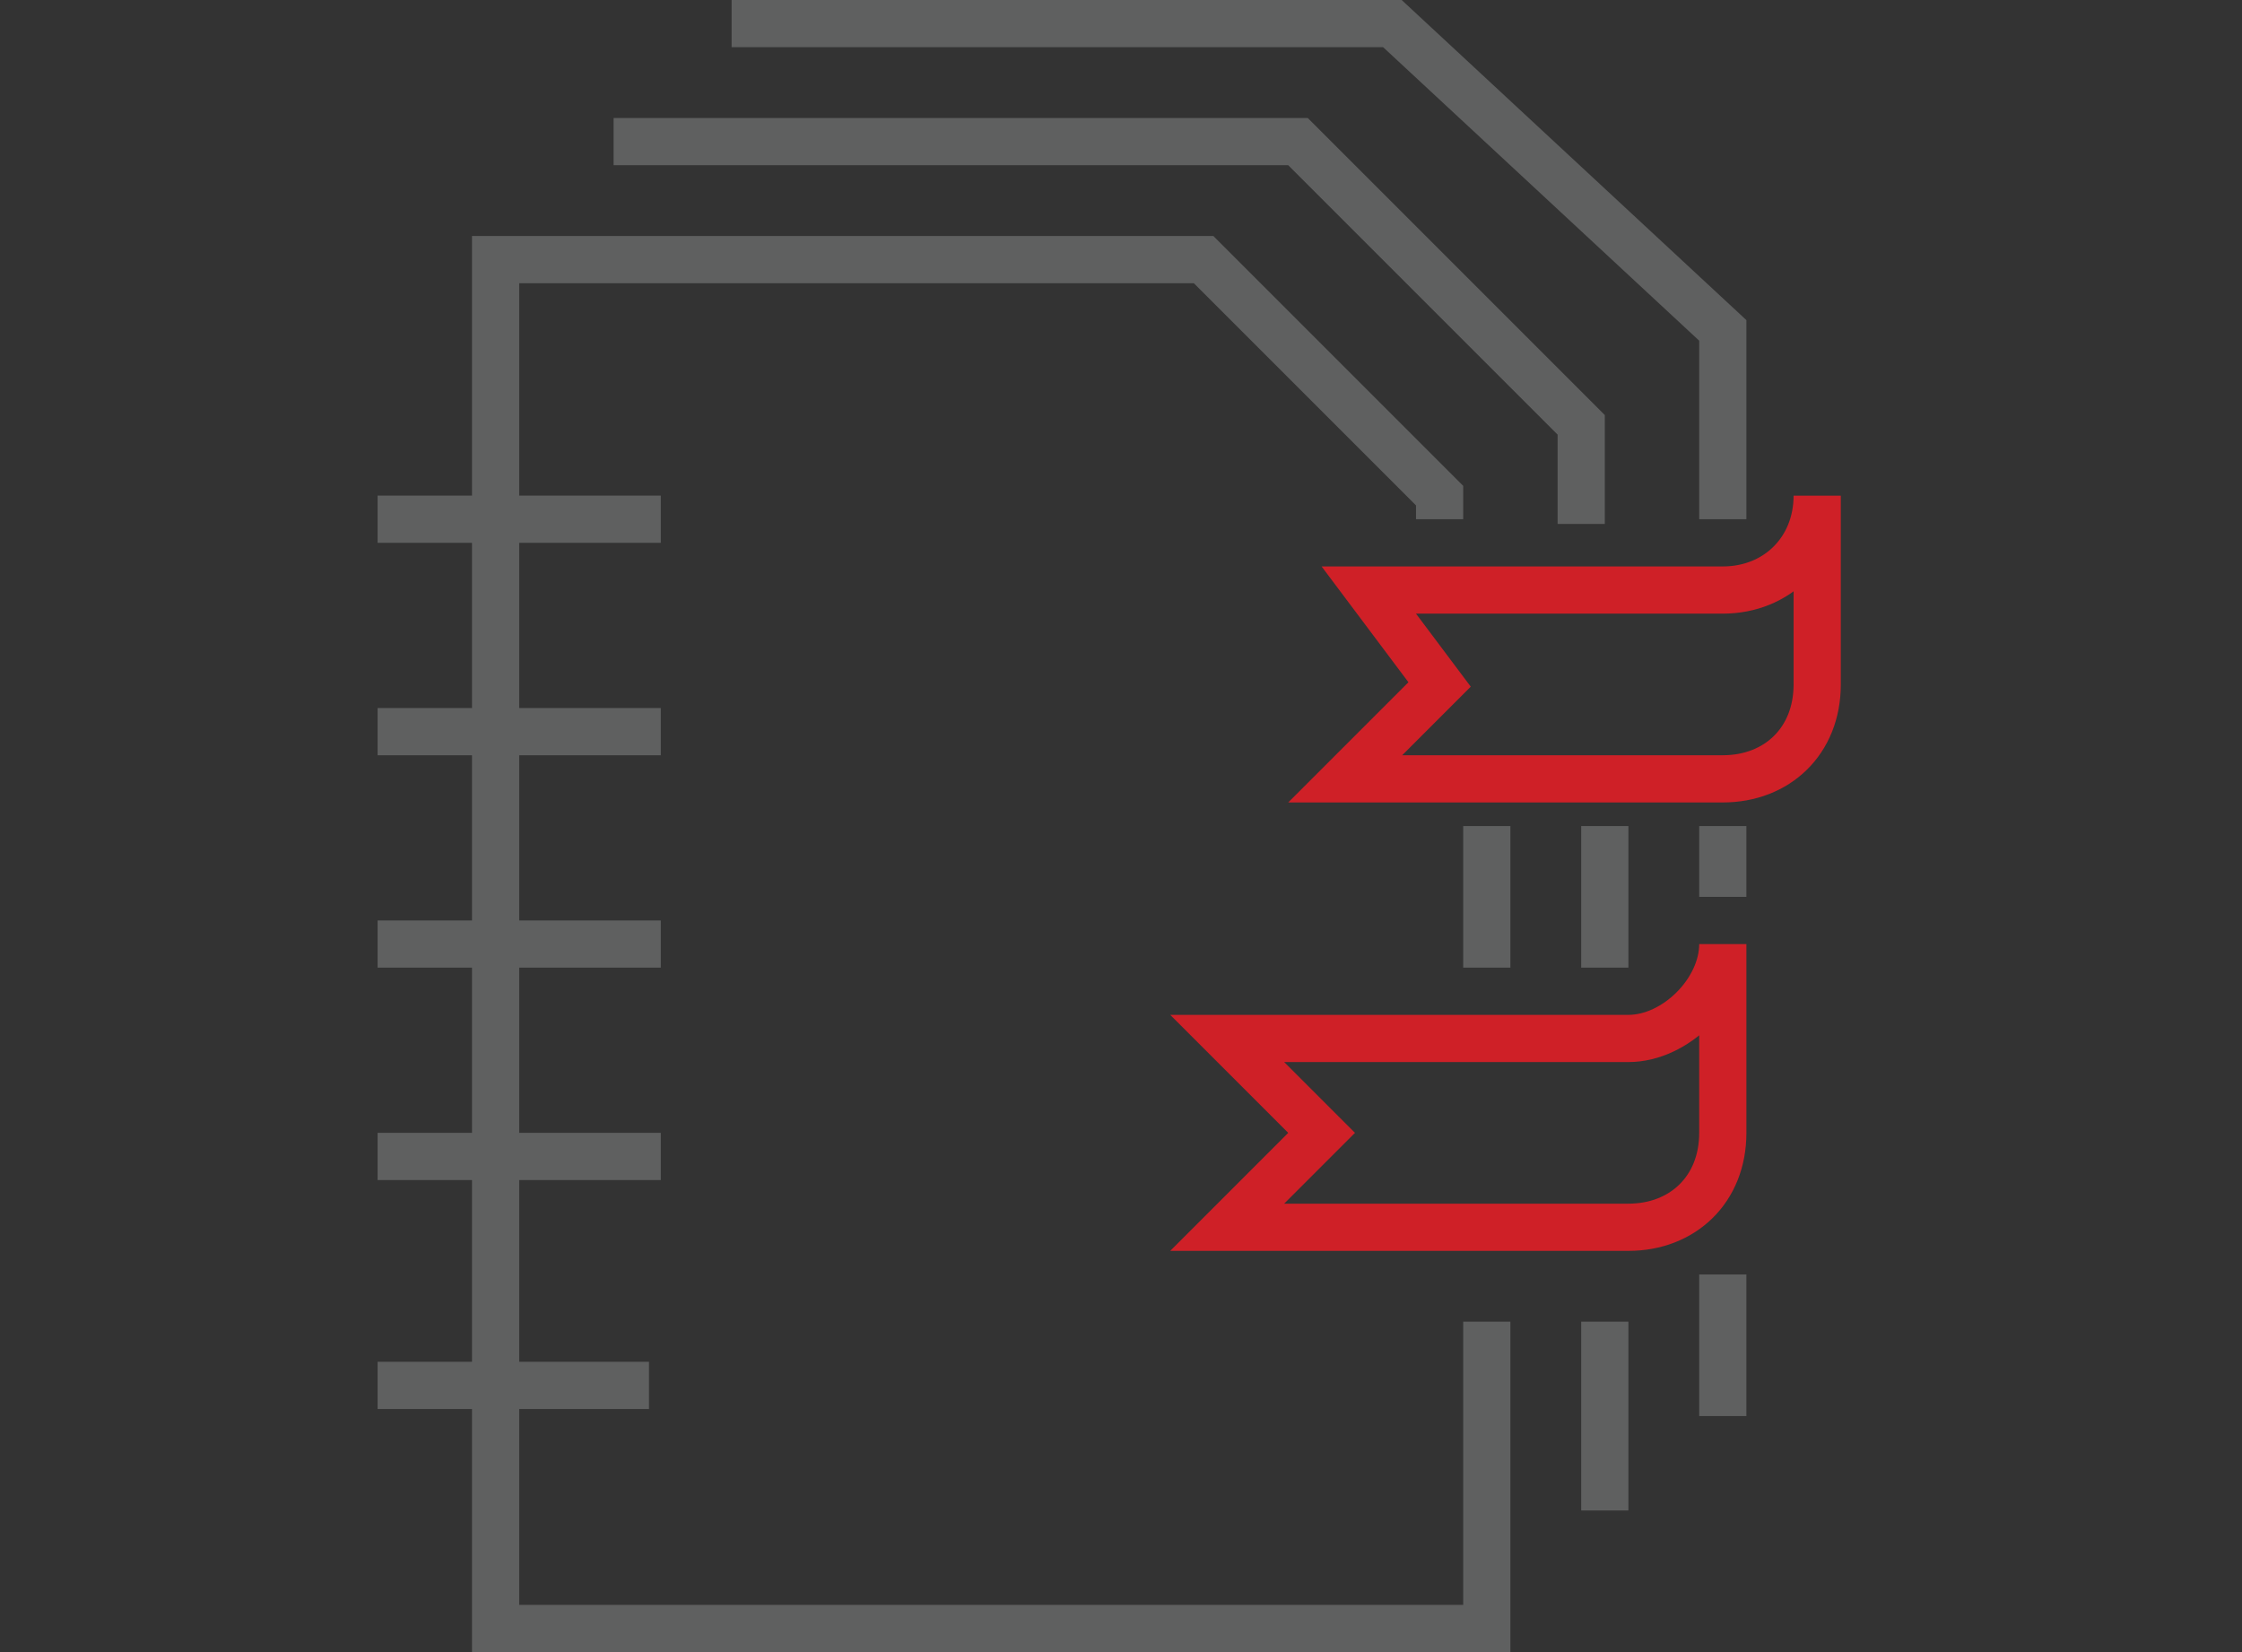
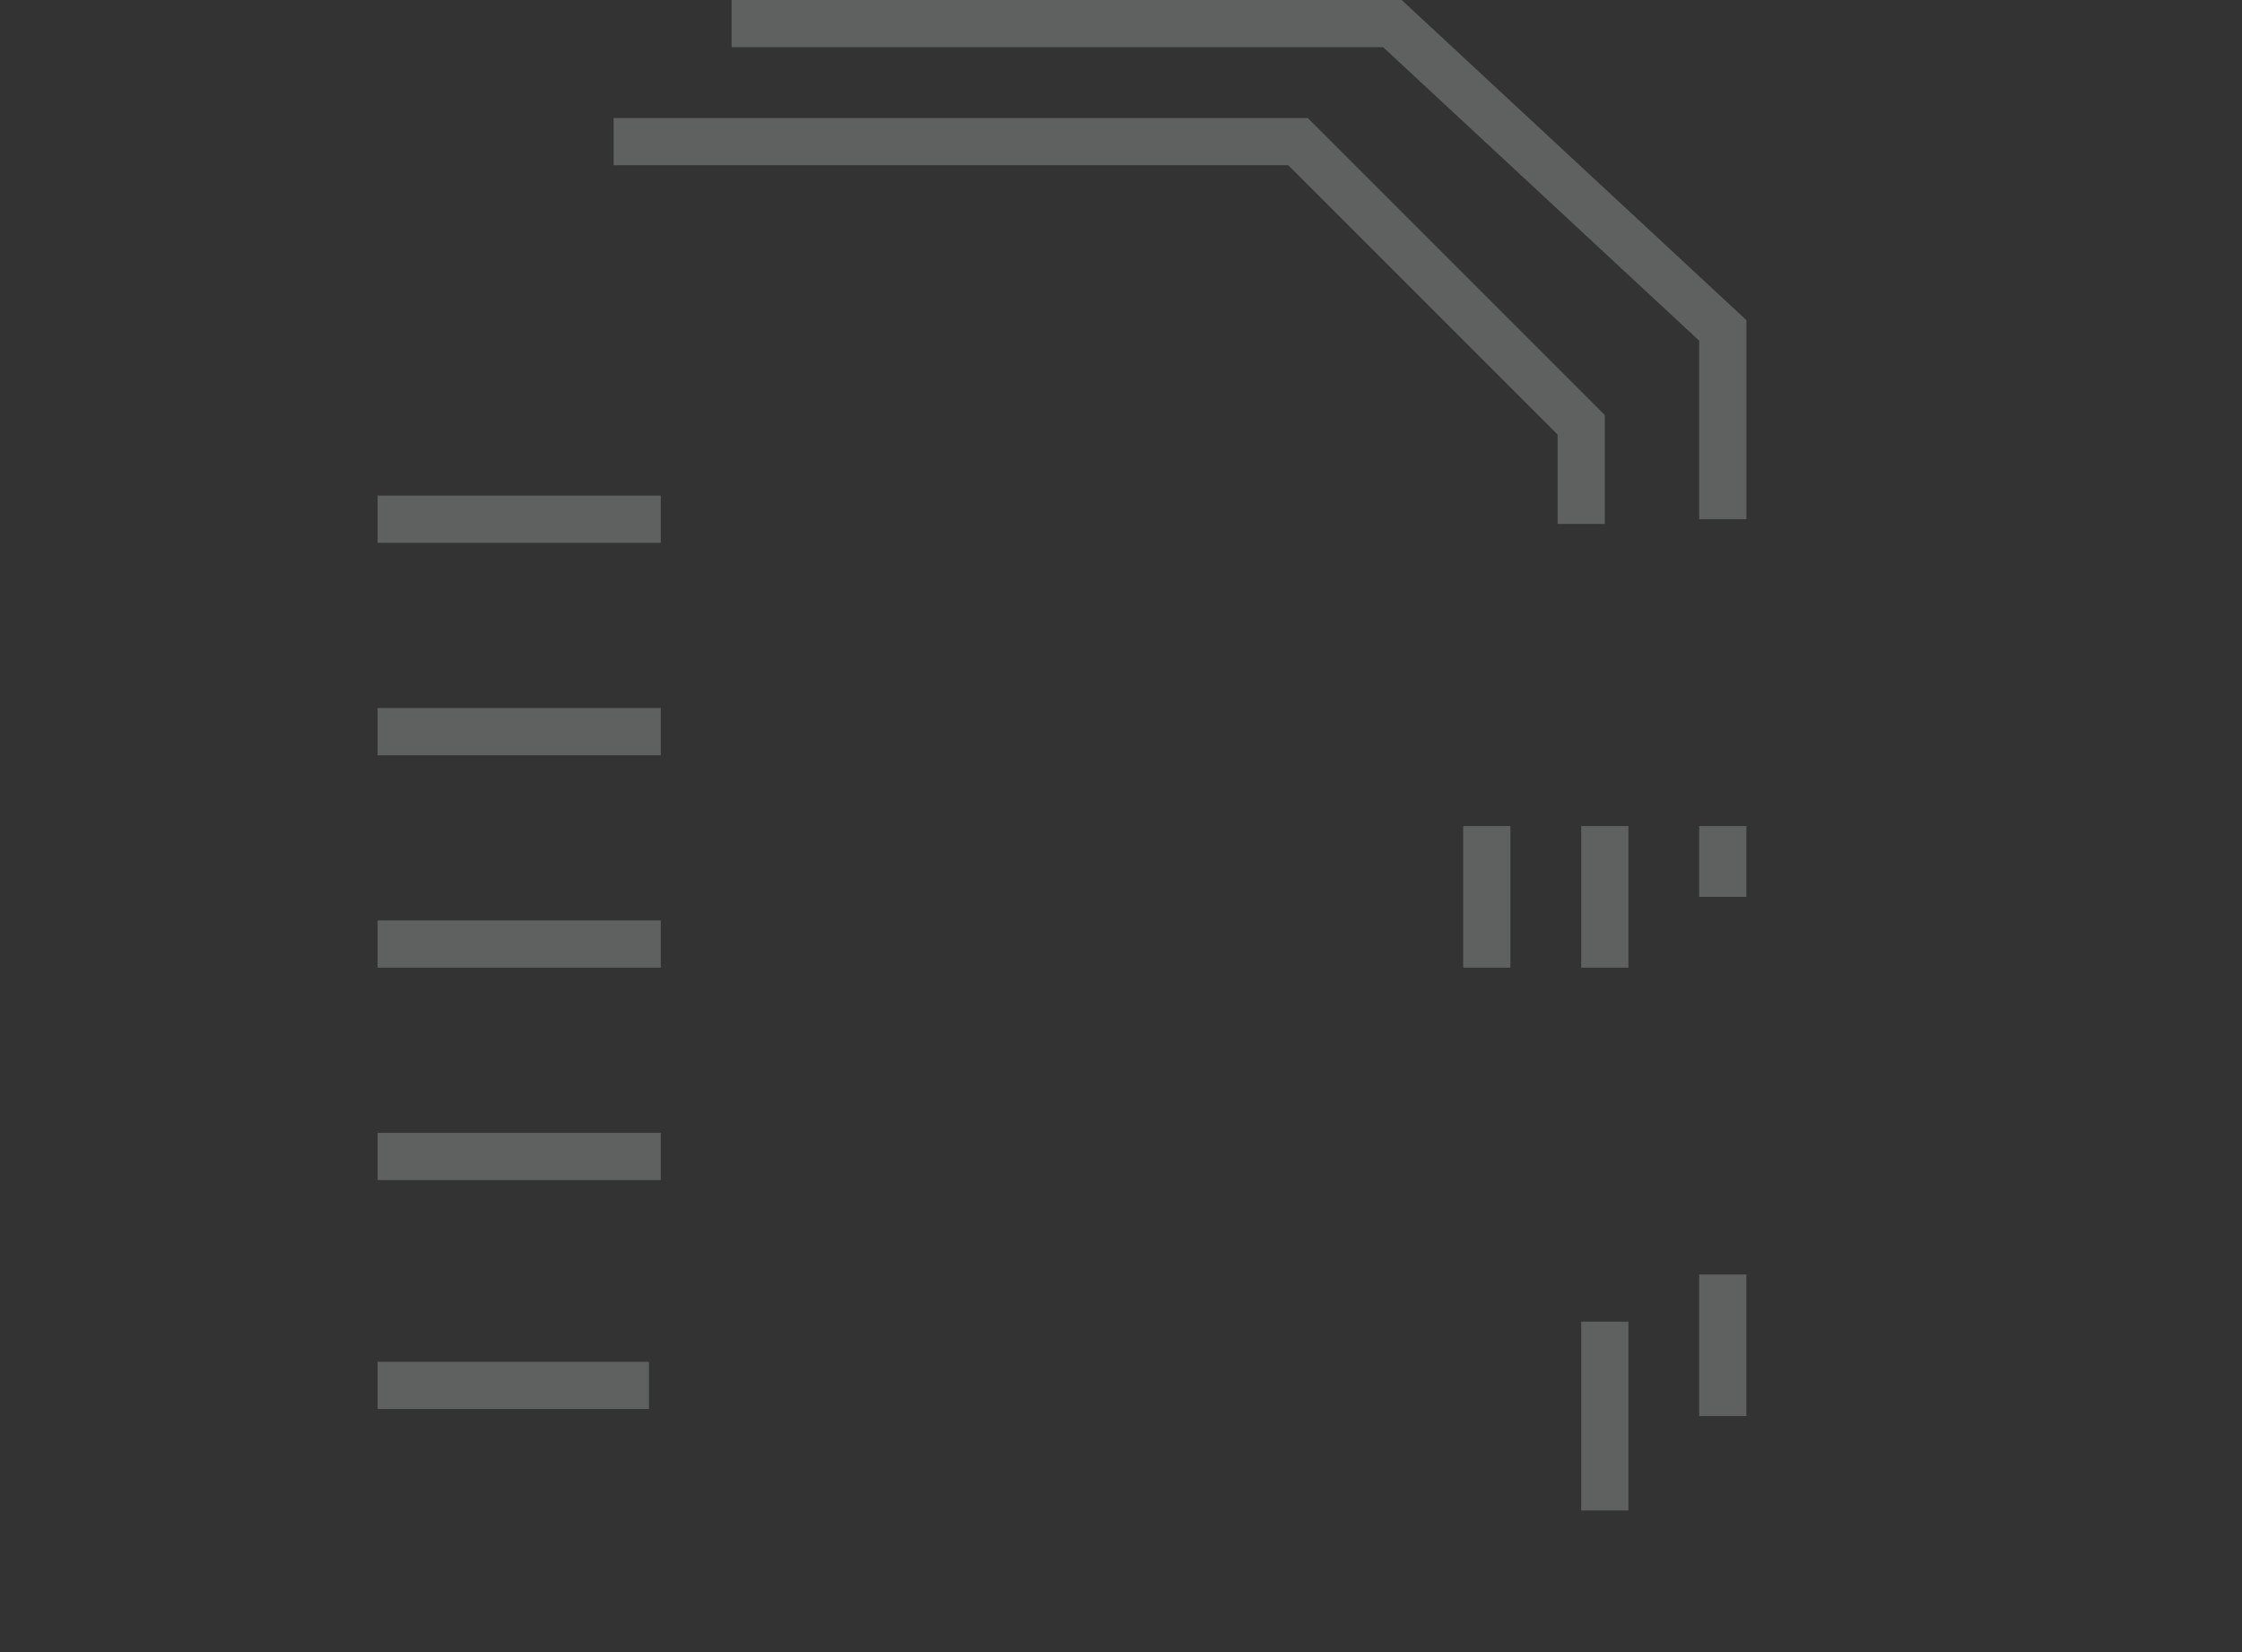
<svg xmlns="http://www.w3.org/2000/svg" width="95" height="70">
  <rect width="100%" height="100%" fill="#333333" stroke="none" />
  <g fill="none" stroke="#5f6060" stroke-width="2" stroke-miterlimit="10">
-     <path d="M63 56v13H21V11h30l10 10v1" />
    <path d="M63 35v6m5 15v8m0-29v6M26 6h29l12 12v4.2M73 54v6m0-25v3M31 1h28l14 13v8" />
  </g>
  <path stroke="#5f6060" stroke-width="2" stroke-miterlimit="10" d="M28 22H16m12 9H16m12 9H16m12 9H16m11.5 9.7H16" fill="#fff" />
-   <path stroke-width="2" stroke-miterlimit="10" d="M73 47v1c0 2.4-1.7 4-4 4H52l4-4-4-4h17c2 0 4-2 4-4v6 1zm4-20v2c0 2.4-1.7 4-4 4H57l4-4-3-4h15c2.3 0 4-1.7 4-4v6z" fill="none" stroke="#cf2027" />
</svg>